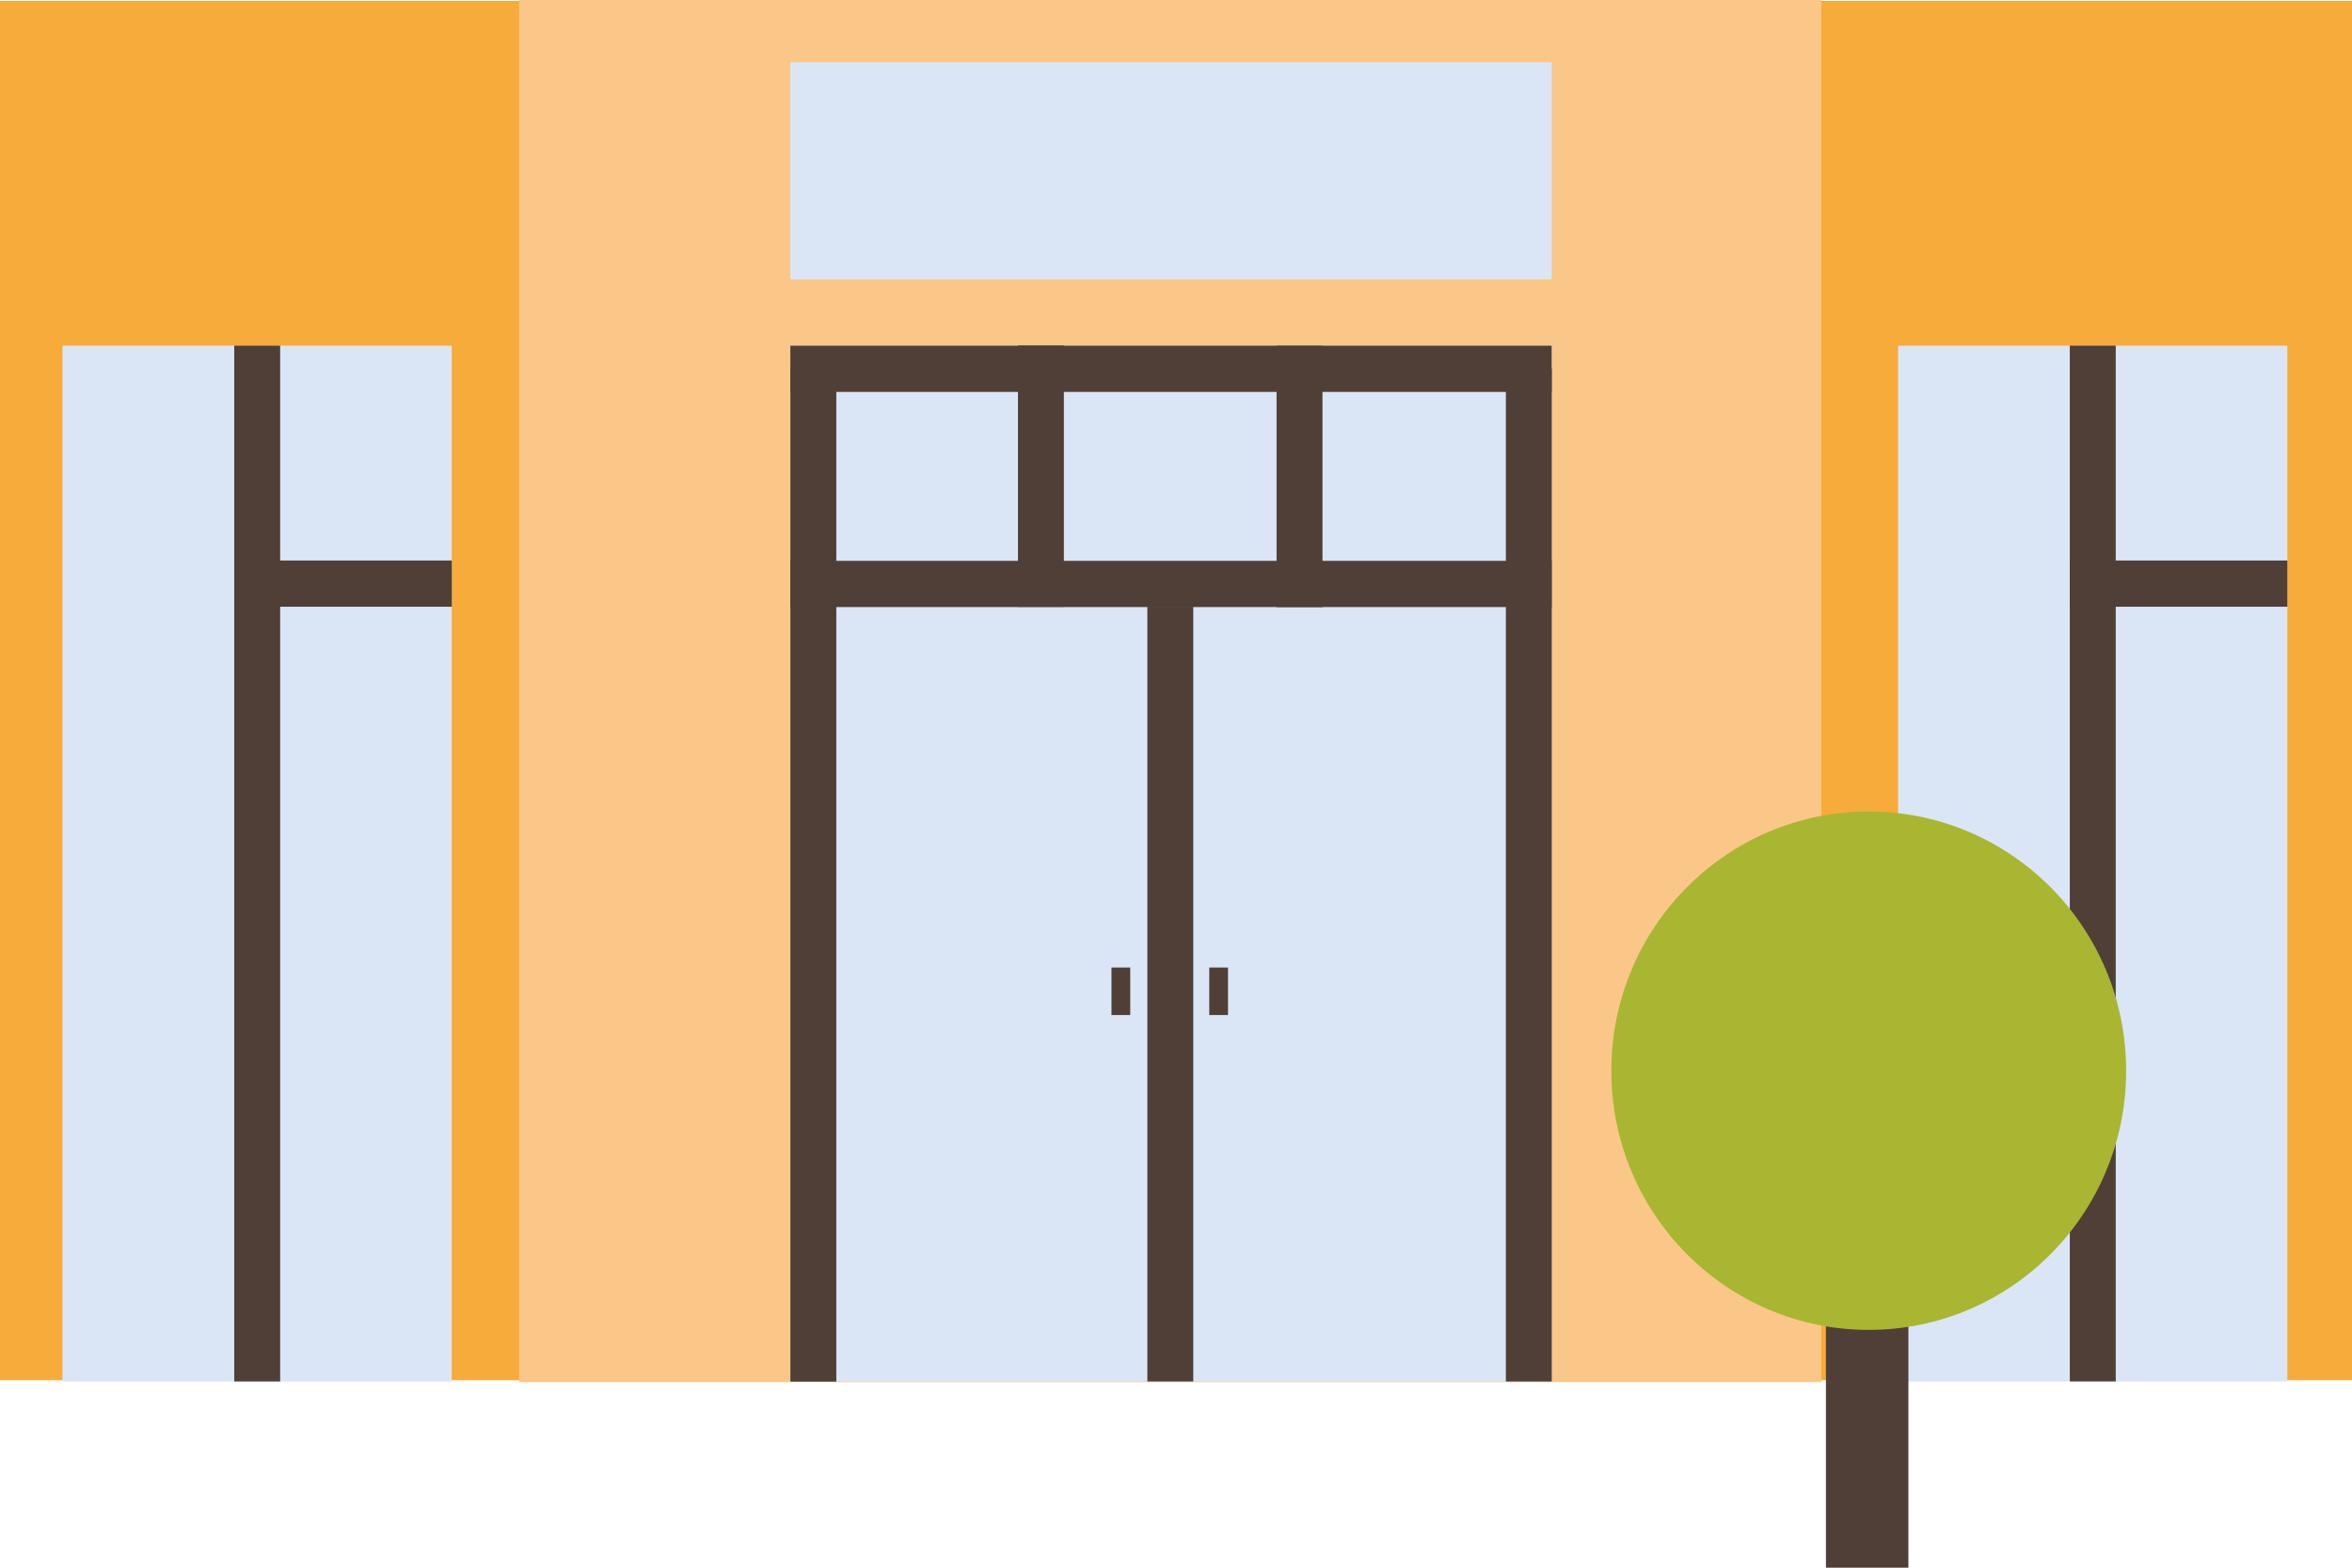
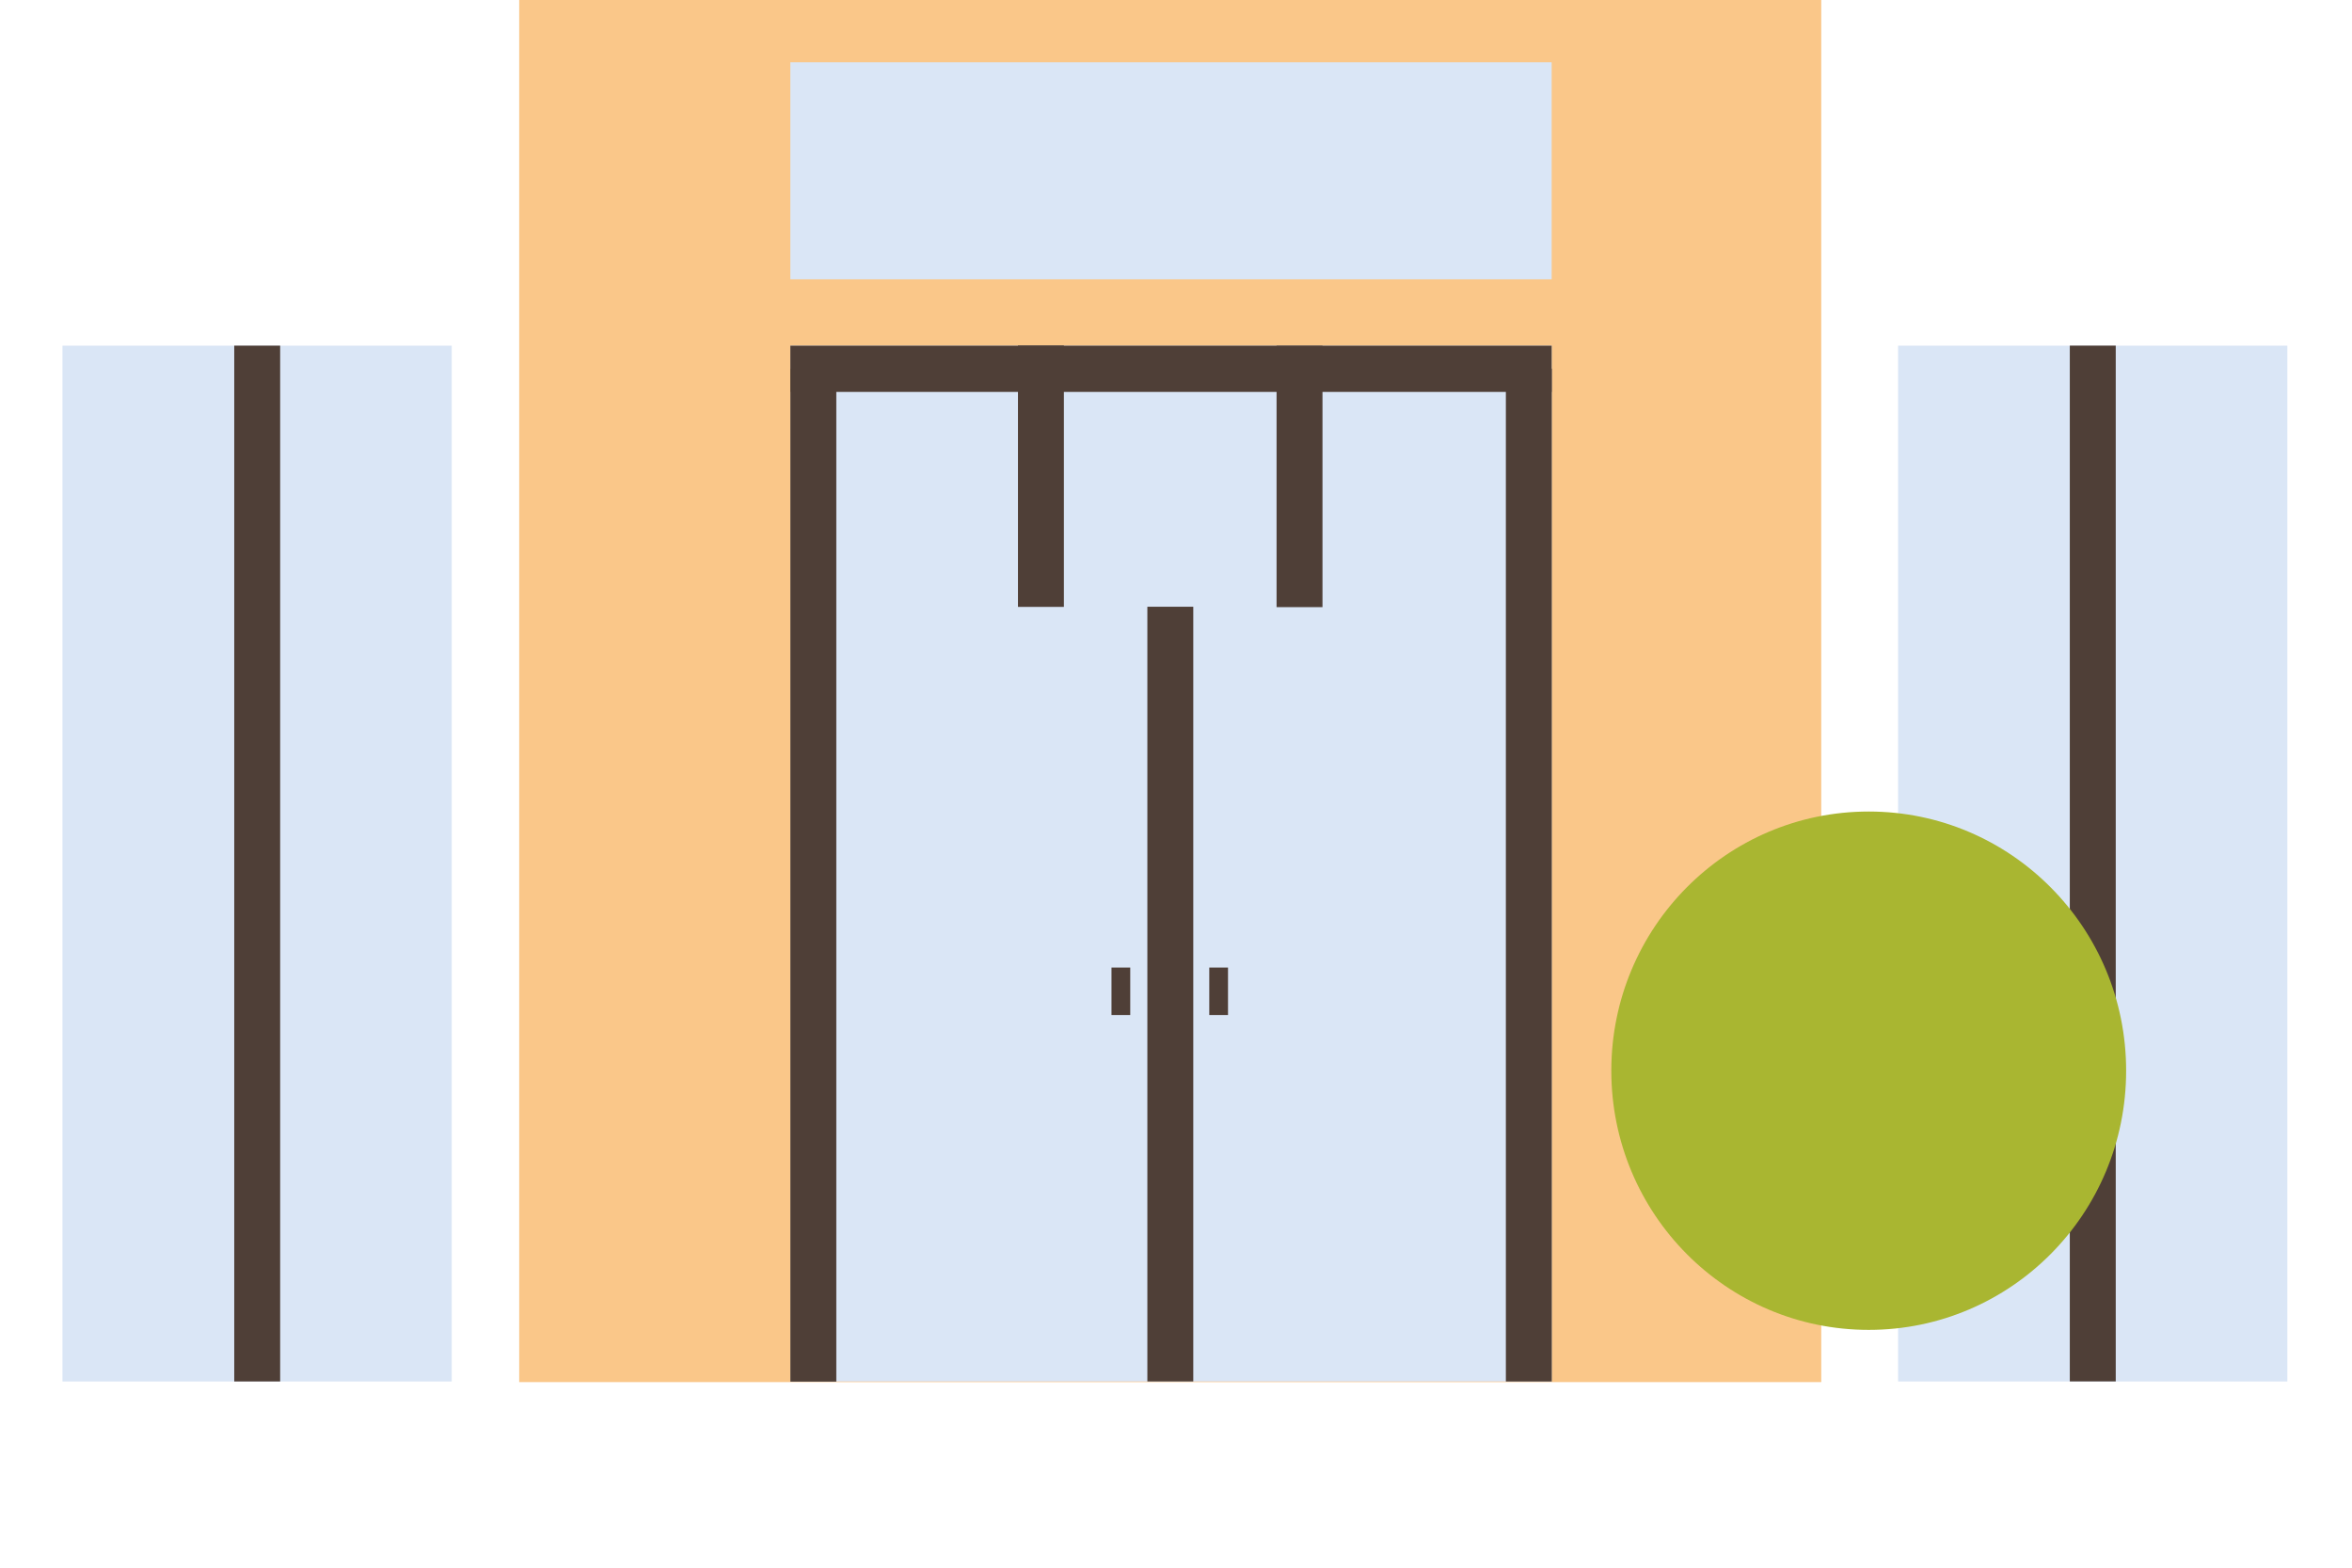
<svg xmlns="http://www.w3.org/2000/svg" width="96" height="64" viewBox="0 0 96 64" fill="none">
-   <path d="M96 0.038H0V56.346H96V0.038Z" fill="#F7AB3B" />
  <path d="M93.361 14.112H77.473V56.398H93.361V14.112Z" fill="#DAE6F6" />
  <path d="M18.437 14.112H2.55V56.398H18.437V14.112Z" fill="#DAE6F6" />
  <path d="M74.337 0H21.192V56.424H74.337V0Z" fill="#FAC789" />
  <path d="M63.333 14.112H32.259V56.398H63.333V14.112Z" fill="#DAE6F6" />
  <path d="M63.333 2.543H32.259V11.403H63.333V2.543Z" fill="#DAE6F6" />
  <path d="M63.333 14.112H32.259V16H63.333V14.112Z" fill="#4F3F37" />
-   <path d="M63.333 22.896H32.259V24.783H63.333V22.896Z" fill="#4F3F37" />
  <path d="M41.55 14.105V24.776H43.424V14.105H41.55Z" fill="#4F3F37" />
  <path d="M52.105 14.115V24.786H53.979V14.115H52.105Z" fill="#4F3F37" />
-   <path d="M84.487 24.77H93.362V22.883H84.487V24.77Z" fill="#4F3F37" />
  <path d="M46.831 24.77V56.397H48.705V24.77H46.831Z" fill="#4F3F37" />
  <path d="M84.482 14.11V56.395H86.357V14.11H84.482Z" fill="#4F3F37" />
-   <path d="M9.567 24.77H18.441V22.883H9.567V24.77Z" fill="#4F3F37" />
  <path d="M9.561 14.111L9.561 56.397H11.435L11.435 14.111H9.561Z" fill="#4F3F37" />
  <path d="M34.135 56.404L34.135 15.055H32.26L32.26 56.404H34.135Z" fill="#4F3F37" />
  <path d="M63.338 56.399L63.338 15.051H61.464L61.464 56.399H63.338Z" fill="#4F3F37" />
  <path d="M50.123 39.499H49.358V41.438H50.123V39.499Z" fill="#4F3F37" />
  <path d="M46.132 39.499H45.367V41.438H46.132V39.499Z" fill="#4F3F37" />
-   <path d="M77.894 53.92H74.528V64H77.894V53.92Z" fill="#4F3F37" />
  <path d="M76.275 54.292C82.078 54.292 86.781 49.555 86.781 43.711C86.781 37.867 82.078 33.13 76.275 33.13C70.472 33.13 65.768 37.867 65.768 43.711C65.768 49.555 70.472 54.292 76.275 54.292Z" fill="#A9B631" />
</svg>